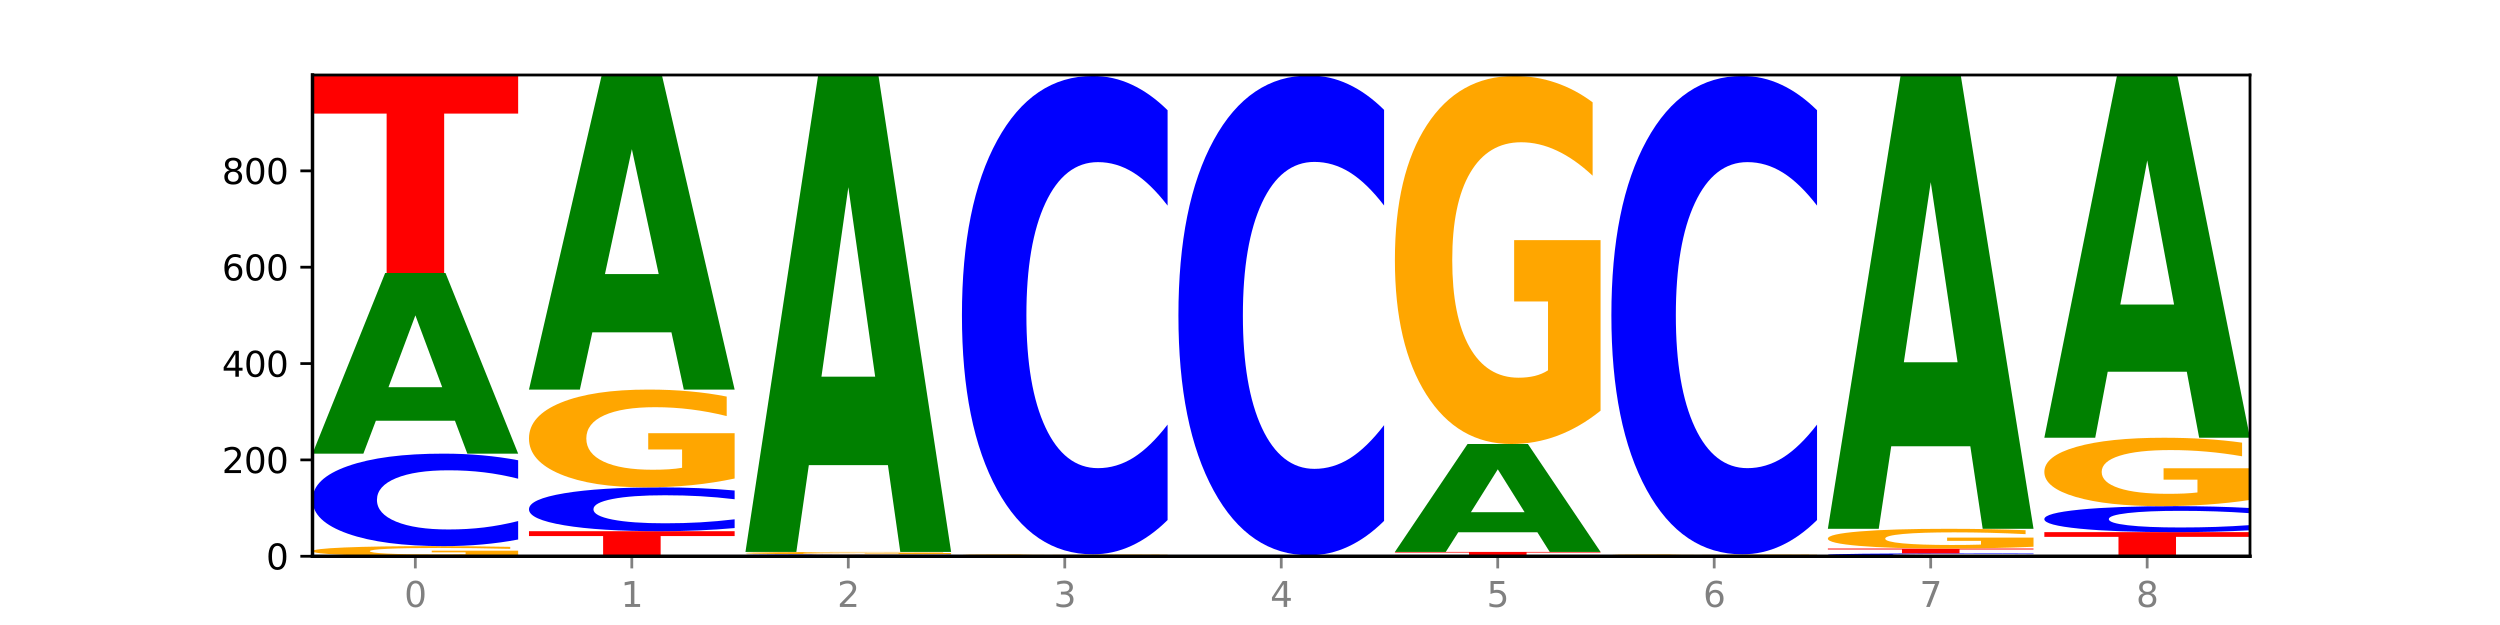
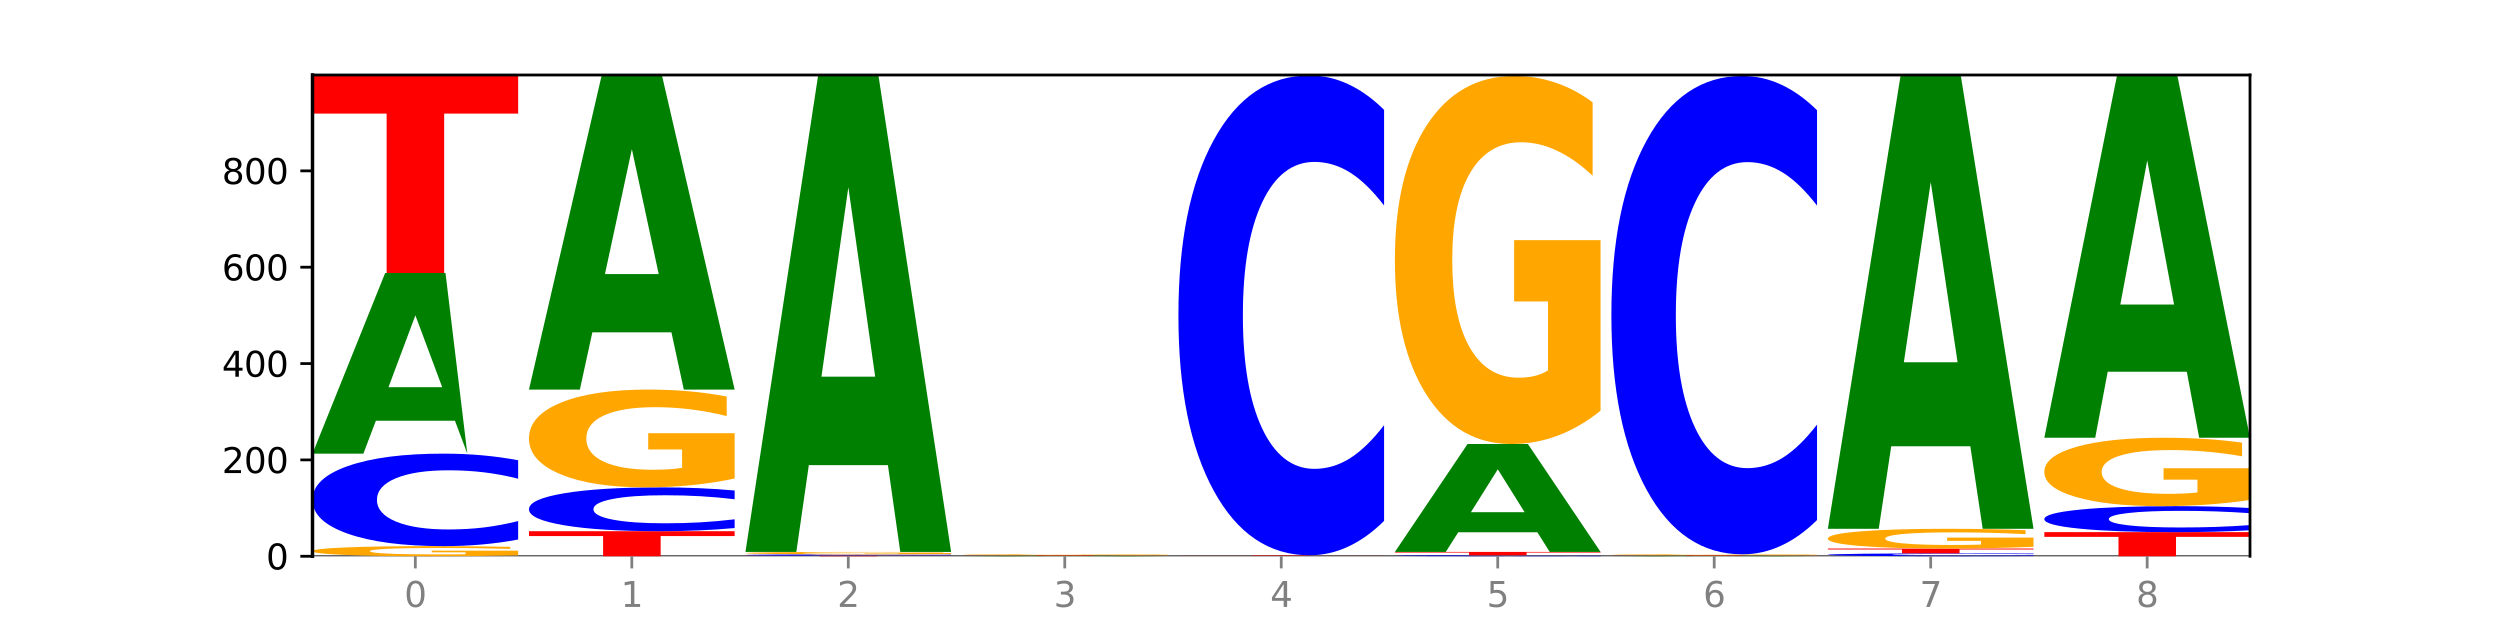
<svg xmlns="http://www.w3.org/2000/svg" xmlns:xlink="http://www.w3.org/1999/xlink" width="720pt" height="180pt" viewBox="0 0 720 180" version="1.1">
  <defs>
    <style type="text/css">*{stroke-linejoin: round; stroke-linecap: butt}</style>
  </defs>
  <g id="figure_1">
    <g id="patch_1">
      <path d="M 0 180  L 720 180  L 720 0  L 0 0  z " style="fill: #ffffff" />
    </g>
    <g id="axes_1">
      <g id="patch_2">
        <path d="M 90 160.2  L 648 160.2  L 648 21.6  L 90 21.6  z " style="fill: #ffffff" />
      </g>
      <g id="line2d_1">
        <path d="M 90 160.2  L 648 160.2  " clip-path="url(#pa8cbb22144)" style="fill: none; stroke: #000000; stroke-width: 0.5; stroke-linecap: square" />
      </g>
      <g id="patch_3">
        <path d="M 149.229 159.936  Q 143.256 160.068 136.831 160.134  Q 130.406 160.2 123.557 160.2  Q 108.079 160.2 99.04 159.808  Q 90 159.415 90 158.744  Q 90 158.065 99.199 157.676  Q 108.411 157.286 124.433 157.286  Q 130.605 157.286 136.26 157.339  Q 141.928 157.392 146.946 157.495  L 146.946 158.076  Q 141.769 157.943 136.645 157.877  Q 131.521 157.811 126.371 157.811  Q 116.84 157.811 111.677 158.053  Q 106.513 158.295 106.513 158.744  Q 106.513 159.19 111.491 159.433  Q 116.469 159.675 125.628 159.675  Q 128.123 159.675 130.26 159.661  Q 132.397 159.647 134.097 159.617  L 134.097 159.072  L 124.34 159.072  L 124.34 158.586  L 149.229 158.586  L 149.229 159.936  z " clip-path="url(#pa8cbb22144)" style="fill: #ffa600" />
      </g>
      <g id="patch_4">
        <path d="M 149.229 155.377  Q 144.275 156.324 138.917 156.802  Q 133.56 157.286 127.725 157.286  Q 110.325 157.286 100.163 153.699  Q 90 150.111 90 143.976  Q 90 137.818 100.163 134.236  Q 110.325 130.649 127.725 130.649  Q 133.56 130.649 138.917 131.133  Q 144.275 131.612 149.229 132.558  L 149.229 137.868  Q 144.23 136.613 139.38 136.03  Q 134.53 135.447 129.173 135.447  Q 119.562 135.447 114.056 137.719  Q 108.564 139.986 108.564 143.976  Q 108.564 147.949 114.056 150.221  Q 119.562 152.488 129.173 152.488  Q 134.53 152.488 139.38 151.905  Q 144.23 151.316 149.229 150.062  L 149.229 155.377  z " clip-path="url(#pa8cbb22144)" style="fill: #0000ff" />
      </g>
      <g id="patch_5">
-         <path d="M 131.028 121.171  L 108.249 121.171  L 104.653 130.649  L 90 130.649  L 110.926 78.622  L 128.303 78.622  L 149.229 130.649  L 134.588 130.649  L 131.028 121.171  z M 111.882 111.515  L 127.359 111.515  L 119.633 90.82  L 111.882 111.515  z " clip-path="url(#pa8cbb22144)" style="fill: #008000" />
+         <path d="M 131.028 121.171  L 108.249 121.171  L 104.653 130.649  L 90 130.649  L 110.926 78.622  L 128.303 78.622  L 134.588 130.649  L 131.028 121.171  z M 111.882 111.515  L 127.359 111.515  L 119.633 90.82  L 111.882 111.515  z " clip-path="url(#pa8cbb22144)" style="fill: #008000" />
      </g>
      <g id="patch_6">
        <path d="M 90 21.6  L 149.229 21.6  L 149.229 32.721  L 127.92 32.721  L 127.92 78.622  L 111.35 78.622  L 111.35 32.721  L 90 32.721  L 90 21.6  z " clip-path="url(#pa8cbb22144)" style="fill: #ff0000" />
      </g>
      <g id="patch_7">
        <path d="M 152.346 152.986  L 211.575 152.986  L 211.575 154.393  L 190.267 154.393  L 190.267 160.2  L 173.696 160.2  L 173.696 154.393  L 152.346 154.393  L 152.346 152.986  z " clip-path="url(#pa8cbb22144)" style="fill: #ff0000" />
      </g>
      <g id="patch_8">
        <path d="M 211.575 152.081  Q 206.621 152.529 201.264 152.756  Q 195.906 152.986 190.071 152.986  Q 172.671 152.986 162.509 151.285  Q 152.346 149.585 152.346 146.677  Q 152.346 143.759 162.509 142.061  Q 172.671 140.36 190.071 140.36  Q 195.906 140.36 201.264 140.59  Q 206.621 140.817 211.575 141.265  L 211.575 143.782  Q 206.576 143.187 201.726 142.911  Q 196.876 142.635 191.519 142.635  Q 181.909 142.635 176.402 143.712  Q 170.91 144.786 170.91 146.677  Q 170.91 148.56 176.402 149.637  Q 181.909 150.711 191.519 150.711  Q 196.876 150.711 201.726 150.435  Q 206.576 150.156 211.575 149.561  L 211.575 152.081  z " clip-path="url(#pa8cbb22144)" style="fill: #0000ff" />
      </g>
      <g id="patch_9">
        <path d="M 211.575 137.812  Q 205.602 139.086 199.177 139.726  Q 192.753 140.36 185.903 140.36  Q 170.426 140.36 161.386 136.567  Q 152.346 132.774 152.346 126.287  Q 152.346 119.725 161.545 115.961  Q 170.758 112.196 186.779 112.196  Q 192.952 112.196 198.607 112.708  Q 204.275 113.215 209.292 114.215  L 209.292 119.829  Q 204.115 118.544 198.992 117.909  Q 193.868 117.27 188.717 117.27  Q 179.187 117.27 174.023 119.608  Q 168.859 121.941 168.859 126.287  Q 168.859 130.592 173.837 132.943  Q 178.815 135.287 187.974 135.287  Q 190.47 135.287 192.607 135.153  Q 194.744 135.014 196.443 134.723  L 196.443 129.452  L 186.686 129.452  L 186.686 124.757  L 211.575 124.757  L 211.575 137.812  z " clip-path="url(#pa8cbb22144)" style="fill: #ffa600" />
      </g>
      <g id="patch_10">
        <path d="M 193.374 95.718  L 170.596 95.718  L 166.999 112.196  L 152.346 112.196  L 173.272 21.739  L 190.65 21.739  L 211.575 112.196  L 196.935 112.196  L 193.374 95.718  z M 174.229 78.929  L 189.705 78.929  L 181.979 42.948  L 174.229 78.929  z " clip-path="url(#pa8cbb22144)" style="fill: #008000" />
      </g>
      <g id="patch_11">
        <path d="M 214.693 160.061  L 273.922 160.061  L 273.922 160.088  L 252.613 160.088  L 252.613 160.2  L 236.043 160.2  L 236.043 160.088  L 214.693 160.088  L 214.693 160.061  z " clip-path="url(#pa8cbb22144)" style="fill: #ff0000" />
      </g>
      <g id="patch_12">
        <path d="M 273.922 160.031  Q 268.967 160.046 263.61 160.054  Q 258.253 160.061 252.418 160.061  Q 235.018 160.061 224.855 160.005  Q 214.693 159.949 214.693 159.853  Q 214.693 159.757 224.855 159.701  Q 235.018 159.645 252.418 159.645  Q 258.253 159.645 263.61 159.653  Q 268.967 159.66 273.922 159.675  L 273.922 159.758  Q 268.923 159.738 264.073 159.729  Q 259.223 159.72 253.865 159.72  Q 244.255 159.72 238.748 159.756  Q 233.257 159.791 233.257 159.853  Q 233.257 159.915 238.748 159.951  Q 244.255 159.986 253.865 159.986  Q 259.223 159.986 264.073 159.977  Q 268.923 159.968 273.922 159.948  L 273.922 160.031  z " clip-path="url(#pa8cbb22144)" style="fill: #0000ff" />
      </g>
      <g id="patch_13">
        <path d="M 273.922 159.582  Q 267.948 159.614 261.524 159.629  Q 255.099 159.645 248.25 159.645  Q 232.772 159.645 223.732 159.552  Q 214.693 159.458 214.693 159.298  Q 214.693 159.137 223.892 159.044  Q 233.104 158.951 249.126 158.951  Q 255.298 158.951 260.953 158.964  Q 266.621 158.976 271.639 159.001  L 271.639 159.139  Q 266.462 159.108 261.338 159.092  Q 256.214 159.076 251.064 159.076  Q 241.533 159.076 236.369 159.134  Q 231.206 159.191 231.206 159.298  Q 231.206 159.404 236.184 159.462  Q 241.161 159.52 250.32 159.52  Q 252.816 159.52 254.953 159.517  Q 257.09 159.513 258.789 159.506  L 258.789 159.376  L 249.033 159.376  L 249.033 159.261  L 273.922 159.261  L 273.922 159.582  z " clip-path="url(#pa8cbb22144)" style="fill: #ffa600" />
      </g>
      <g id="patch_14">
        <path d="M 255.721 133.955  L 232.942 133.955  L 229.346 158.951  L 214.693 158.951  L 235.618 21.739  L 252.996 21.739  L 273.922 158.951  L 259.281 158.951  L 255.721 133.955  z M 236.575 108.489  L 252.051 108.489  L 244.325 53.91  L 236.575 108.489  z " clip-path="url(#pa8cbb22144)" style="fill: #008000" />
      </g>
      <g id="patch_15">
        <path d="M 318.067 160.175  L 295.289 160.175  L 291.692 160.2  L 277.039 160.2  L 297.965 160.061  L 315.342 160.061  L 336.268 160.2  L 321.627 160.2  L 318.067 160.175  z M 298.922 160.149  L 314.398 160.149  L 306.672 160.094  L 298.922 160.149  z " clip-path="url(#pa8cbb22144)" style="fill: #008000" />
      </g>
      <g id="patch_16">
        <path d="M 277.039 159.923  L 336.268 159.923  L 336.268 159.95  L 314.959 159.95  L 314.959 160.061  L 298.389 160.061  L 298.389 159.95  L 277.039 159.95  L 277.039 159.923  z " clip-path="url(#pa8cbb22144)" style="fill: #ff0000" />
      </g>
      <g id="patch_17">
        <path d="M 336.268 159.897  Q 330.295 159.91 323.87 159.916  Q 317.445 159.923 310.596 159.923  Q 295.118 159.923 286.079 159.885  Q 277.039 159.848 277.039 159.784  Q 277.039 159.719 286.238 159.682  Q 295.45 159.645 311.472 159.645  Q 317.645 159.645 323.299 159.65  Q 328.967 159.655 333.985 159.665  L 333.985 159.72  Q 328.808 159.708 323.684 159.701  Q 318.561 159.695 313.41 159.695  Q 303.879 159.695 298.716 159.718  Q 293.552 159.741 293.552 159.784  Q 293.552 159.826 298.53 159.849  Q 303.508 159.873 312.667 159.873  Q 315.162 159.873 317.299 159.871  Q 319.437 159.87 321.136 159.867  L 321.136 159.815  L 311.379 159.815  L 311.379 159.769  L 336.268 159.769  L 336.268 159.897  z " clip-path="url(#pa8cbb22144)" style="fill: #ffa600" />
      </g>
      <g id="patch_18">
-         <path d="M 336.268 149.77  Q 331.314 154.665 325.956 157.141  Q 320.599 159.645 314.764 159.645  Q 297.364 159.645 287.202 141.09  Q 277.039 122.535 277.039 90.804  Q 277.039 58.959 287.202 40.432  Q 297.364 21.877 314.764 21.877  Q 320.599 21.877 325.956 24.382  Q 331.314 26.858 336.268 31.753  L 336.268 59.215  Q 331.269 52.726 326.419 49.71  Q 321.569 46.693 316.212 46.693  Q 306.601 46.693 301.095 58.447  Q 295.603 70.172 295.603 90.804  Q 295.603 111.351 301.095 123.104  Q 306.601 134.829 316.212 134.829  Q 321.569 134.829 326.419 131.813  Q 331.269 128.768 336.268 122.279  L 336.268 149.77  z " clip-path="url(#pa8cbb22144)" style="fill: #0000ff" />
-       </g>
+         </g>
      <g id="patch_19">
-         <path d="M 398.615 160.187  Q 392.641 160.194 386.217 160.197  Q 379.792 160.2 372.942 160.2  Q 357.465 160.2 348.425 160.181  Q 339.385 160.163 339.385 160.131  Q 339.385 160.098 348.584 160.08  Q 357.797 160.061 373.818 160.061  Q 379.991 160.061 385.646 160.064  Q 391.314 160.066 396.331 160.071  L 396.331 160.099  Q 391.154 160.093 386.031 160.089  Q 380.907 160.086 375.757 160.086  Q 366.226 160.086 361.062 160.098  Q 355.898 160.109 355.898 160.131  Q 355.898 160.152 360.876 160.163  Q 365.854 160.175 375.013 160.175  Q 377.509 160.175 379.646 160.174  Q 381.783 160.174 383.482 160.172  L 383.482 160.146  L 373.726 160.146  L 373.726 160.123  L 398.615 160.123  L 398.615 160.187  z " clip-path="url(#pa8cbb22144)" style="fill: #ffa600" />
-       </g>
+         </g>
      <g id="patch_20">
        <path d="M 339.385 159.923  L 398.615 159.923  L 398.615 159.95  L 377.306 159.95  L 377.306 160.061  L 360.735 160.061  L 360.735 159.95  L 339.385 159.95  L 339.385 159.923  z " clip-path="url(#pa8cbb22144)" style="fill: #ff0000" />
      </g>
      <g id="patch_21">
        <path d="M 398.615 150.018  Q 393.66 154.927 388.303 157.411  Q 382.945 159.923 377.111 159.923  Q 359.71 159.923 349.548 141.312  Q 339.385 122.701 339.385 90.873  Q 339.385 58.932 349.548 40.35  Q 359.71 21.739 377.111 21.739  Q 382.945 21.739 388.303 24.251  Q 393.66 26.734 398.615 31.644  L 398.615 59.189  Q 393.615 52.681 388.765 49.655  Q 383.915 46.63 378.558 46.63  Q 368.948 46.63 363.441 58.418  Q 357.95 70.179 357.95 90.873  Q 357.95 111.483 363.441 123.271  Q 368.948 135.032 378.558 135.032  Q 383.915 135.032 388.765 132.006  Q 393.615 128.952 398.615 122.444  L 398.615 150.018  z " clip-path="url(#pa8cbb22144)" style="fill: #0000ff" />
      </g>
      <g id="patch_22">
        <path d="M 460.961 160.18  Q 456.006 160.19 450.649 160.195  Q 445.292 160.2 439.457 160.2  Q 422.057 160.2 411.894 160.163  Q 401.732 160.125 401.732 160.061  Q 401.732 159.997 411.894 159.96  Q 422.057 159.923 439.457 159.923  Q 445.292 159.923 450.649 159.928  Q 456.006 159.933 460.961 159.942  L 460.961 159.998  Q 455.962 159.985 451.112 159.979  Q 446.262 159.973 440.904 159.973  Q 431.294 159.973 425.788 159.996  Q 420.296 160.02 420.296 160.061  Q 420.296 160.103 425.788 160.126  Q 431.294 160.15 440.904 160.15  Q 446.262 160.15 451.112 160.144  Q 455.962 160.138 460.961 160.125  L 460.961 160.18  z " clip-path="url(#pa8cbb22144)" style="fill: #0000ff" />
      </g>
      <g id="patch_23">
        <path d="M 401.732 158.951  L 460.961 158.951  L 460.961 159.141  L 439.652 159.141  L 439.652 159.923  L 423.082 159.923  L 423.082 159.141  L 401.732 159.141  L 401.732 158.951  z " clip-path="url(#pa8cbb22144)" style="fill: #ff0000" />
      </g>
      <g id="patch_24">
        <path d="M 442.76 153.29  L 419.981 153.29  L 416.385 158.951  L 401.732 158.951  L 422.658 127.874  L 440.035 127.874  L 460.961 158.951  L 446.32 158.951  L 442.76 153.29  z M 423.614 147.522  L 439.091 147.522  L 431.365 135.16  L 423.614 147.522  z " clip-path="url(#pa8cbb22144)" style="fill: #008000" />
      </g>
      <g id="patch_25">
        <path d="M 460.961 118.284  Q 454.988 123.079 448.563 125.487  Q 442.138 127.874 435.289 127.874  Q 419.811 127.874 410.772 113.598  Q 401.732 99.322 401.732 74.909  Q 401.732 50.21 410.931 36.044  Q 420.143 21.877 436.165 21.877  Q 442.337 21.877 447.992 23.804  Q 453.66 25.709 458.678 29.475  L 458.678 50.604  Q 453.501 45.766 448.377 43.379  Q 443.253 40.97 438.103 40.97  Q 428.572 40.97 423.408 49.772  Q 418.245 58.553 418.245 74.909  Q 418.245 91.111 423.223 99.957  Q 428.2 108.781 437.36 108.781  Q 439.855 108.781 441.992 108.277  Q 444.129 107.752 445.828 106.657  L 445.828 86.82  L 436.072 86.82  L 436.072 69.15  L 460.961 69.15  L 460.961 118.284  z " clip-path="url(#pa8cbb22144)" style="fill: #ffa600" />
      </g>
      <g id="patch_26">
        <path d="M 505.106 160.175  L 482.328 160.175  L 478.731 160.2  L 464.078 160.2  L 485.004 160.061  L 502.382 160.061  L 523.307 160.2  L 508.667 160.2  L 505.106 160.175  z M 485.961 160.149  L 501.437 160.149  L 493.711 160.094  L 485.961 160.149  z " clip-path="url(#pa8cbb22144)" style="fill: #008000" />
      </g>
      <g id="patch_27">
        <path d="M 464.078 159.923  L 523.307 159.923  L 523.307 159.95  L 501.999 159.95  L 501.999 160.061  L 485.428 160.061  L 485.428 159.95  L 464.078 159.95  L 464.078 159.923  z " clip-path="url(#pa8cbb22144)" style="fill: #ff0000" />
      </g>
      <g id="patch_28">
        <path d="M 523.307 159.897  Q 517.334 159.91 510.909 159.916  Q 504.485 159.923 497.635 159.923  Q 482.158 159.923 473.118 159.885  Q 464.078 159.848 464.078 159.784  Q 464.078 159.719 473.277 159.682  Q 482.489 159.645 498.511 159.645  Q 504.684 159.645 510.338 159.65  Q 516.007 159.655 521.024 159.665  L 521.024 159.72  Q 515.847 159.708 510.723 159.701  Q 505.6 159.695 500.449 159.695  Q 490.918 159.695 485.755 159.718  Q 480.591 159.741 480.591 159.784  Q 480.591 159.826 485.569 159.849  Q 490.547 159.873 499.706 159.873  Q 502.201 159.873 504.339 159.871  Q 506.476 159.87 508.175 159.867  L 508.175 159.815  L 498.418 159.815  L 498.418 159.769  L 523.307 159.769  L 523.307 159.897  z " clip-path="url(#pa8cbb22144)" style="fill: #ffa600" />
      </g>
      <g id="patch_29">
        <path d="M 523.307 149.77  Q 518.353 154.665 512.996 157.141  Q 507.638 159.645 501.803 159.645  Q 484.403 159.645 474.241 141.09  Q 464.078 122.535 464.078 90.804  Q 464.078 58.959 474.241 40.432  Q 484.403 21.877 501.803 21.877  Q 507.638 21.877 512.996 24.382  Q 518.353 26.858 523.307 31.753  L 523.307 59.215  Q 518.308 52.726 513.458 49.71  Q 508.608 46.693 503.251 46.693  Q 493.641 46.693 488.134 58.447  Q 482.642 70.172 482.642 90.804  Q 482.642 111.351 488.134 123.104  Q 493.641 134.829 503.251 134.829  Q 508.608 134.829 513.458 131.813  Q 518.308 128.768 523.307 122.279  L 523.307 149.77  z " clip-path="url(#pa8cbb22144)" style="fill: #0000ff" />
      </g>
      <g id="patch_30">
        <path d="M 585.654 160.14  Q 580.699 160.17 575.342 160.185  Q 569.985 160.2 564.15 160.2  Q 546.75 160.2 536.587 160.088  Q 526.425 159.976 526.425 159.784  Q 526.425 159.592 536.587 159.48  Q 546.75 159.368 564.15 159.368  Q 569.985 159.368 575.342 159.383  Q 580.699 159.398 585.654 159.427  L 585.654 159.593  Q 580.654 159.554 575.805 159.536  Q 570.955 159.518 565.597 159.518  Q 555.987 159.518 550.48 159.589  Q 544.989 159.659 544.989 159.784  Q 544.989 159.908 550.48 159.979  Q 555.987 160.05 565.597 160.05  Q 570.955 160.05 575.805 160.032  Q 580.654 160.013 585.654 159.974  L 585.654 160.14  z " clip-path="url(#pa8cbb22144)" style="fill: #0000ff" />
      </g>
      <g id="patch_31">
        <path d="M 526.425 157.98  L 585.654 157.98  L 585.654 158.251  L 564.345 158.251  L 564.345 159.368  L 547.775 159.368  L 547.775 158.251  L 526.425 158.251  L 526.425 157.98  z " clip-path="url(#pa8cbb22144)" style="fill: #ff0000" />
      </g>
      <g id="patch_32">
        <path d="M 585.654 157.466  Q 579.68 157.723 573.256 157.852  Q 566.831 157.98 559.982 157.98  Q 544.504 157.98 535.464 157.214  Q 526.425 156.448 526.425 155.138  Q 526.425 153.812 535.624 153.052  Q 544.836 152.292 560.858 152.292  Q 567.03 152.292 572.685 152.395  Q 578.353 152.498 583.37 152.7  L 583.37 153.834  Q 578.194 153.574 573.07 153.446  Q 567.946 153.317 562.796 153.317  Q 553.265 153.317 548.101 153.789  Q 542.938 154.26 542.938 155.138  Q 542.938 156.007 547.915 156.482  Q 552.893 156.956 562.052 156.956  Q 564.548 156.956 566.685 156.929  Q 568.822 156.9 570.521 156.842  L 570.521 155.777  L 560.765 155.777  L 560.765 154.829  L 585.654 154.829  L 585.654 157.466  z " clip-path="url(#pa8cbb22144)" style="fill: #ffa600" />
      </g>
      <g id="patch_33">
        <path d="M 567.453 128.534  L 544.674 128.534  L 541.077 152.292  L 526.425 152.292  L 547.35 21.877  L 564.728 21.877  L 585.654 152.292  L 571.013 152.292  L 567.453 128.534  z M 548.307 104.33  L 563.783 104.33  L 556.057 52.455  L 548.307 104.33  z " clip-path="url(#pa8cbb22144)" style="fill: #008000" />
      </g>
      <g id="patch_34">
        <path d="M 588.771 153.263  L 648 153.263  L 648 154.616  L 626.691 154.616  L 626.691 160.2  L 610.121 160.2  L 610.121 154.616  L 588.771 154.616  L 588.771 153.263  z " clip-path="url(#pa8cbb22144)" style="fill: #ff0000" />
      </g>
      <g id="patch_35">
        <path d="M 648 152.726  Q 643.046 152.992 637.688 153.127  Q 632.331 153.263 626.496 153.263  Q 609.096 153.263 598.933 152.254  Q 588.771 151.245 588.771 149.519  Q 588.771 147.788 598.933 146.78  Q 609.096 145.771 626.496 145.771  Q 632.331 145.771 637.688 145.907  Q 643.046 146.042 648 146.308  L 648 147.802  Q 643.001 147.449 638.151 147.285  Q 633.301 147.121 627.944 147.121  Q 618.333 147.121 612.827 147.76  Q 607.335 148.397 607.335 149.519  Q 607.335 150.637 612.827 151.276  Q 618.333 151.914 627.944 151.914  Q 633.301 151.914 638.151 151.75  Q 643.001 151.584 648 151.231  L 648 152.726  z " clip-path="url(#pa8cbb22144)" style="fill: #0000ff" />
      </g>
      <g id="patch_36">
        <path d="M 648 143.989  Q 642.027 144.88 635.602 145.328  Q 629.177 145.771 622.328 145.771  Q 606.85 145.771 597.811 143.118  Q 588.771 140.464 588.771 135.927  Q 588.771 131.336 597.97 128.703  Q 607.182 126.07 623.204 126.07  Q 629.376 126.07 635.031 126.428  Q 640.699 126.782 645.717 127.482  L 645.717 131.41  Q 640.54 130.51 635.416 130.067  Q 630.292 129.619 625.142 129.619  Q 615.611 129.619 610.448 131.255  Q 605.284 132.887 605.284 135.927  Q 605.284 138.938 610.262 140.582  Q 615.24 142.222 624.399 142.222  Q 626.894 142.222 629.031 142.129  Q 631.168 142.031 632.868 141.828  L 632.868 138.141  L 623.111 138.141  L 623.111 134.857  L 648 134.857  L 648 143.989  z " clip-path="url(#pa8cbb22144)" style="fill: #ffa600" />
      </g>
      <g id="patch_37">
        <path d="M 629.799 107.064  L 607.02 107.064  L 603.424 126.07  L 588.771 126.07  L 609.697 21.739  L 627.074 21.739  L 648 126.07  L 633.359 126.07  L 629.799 107.064  z M 610.653 87.701  L 626.13 87.701  L 618.404 46.201  L 610.653 87.701  z " clip-path="url(#pa8cbb22144)" style="fill: #008000" />
      </g>
      <g id="matplotlib.axis_1">
        <g id="xtick_1">
          <g id="line2d_2">
            <defs>
              <path id="m752c2fc7dc" d="M 0 0  L 0 3.5  " style="stroke: #808080; stroke-width: 0.8" />
            </defs>
            <g>
              <use xlink:href="#m752c2fc7dc" x="119.615" y="160.2" style="fill: #808080; stroke: #808080; stroke-width: 0.8" />
            </g>
          </g>
          <g id="text_1">
            <g style="fill: #808080" transform="translate(116.433 174.798) scale(0.1 -0.1)">
              <defs>
                <path id="DejaVuSans-30" d="M 2034 4250  Q 1547 4250 1301 3770  Q 1056 3291 1056 2328  Q 1056 1369 1301 889  Q 1547 409 2034 409  Q 2525 409 2770 889  Q 3016 1369 3016 2328  Q 3016 3291 2770 3770  Q 2525 4250 2034 4250  z M 2034 4750  Q 2819 4750 3233 4129  Q 3647 3509 3647 2328  Q 3647 1150 3233 529  Q 2819 -91 2034 -91  Q 1250 -91 836 529  Q 422 1150 422 2328  Q 422 3509 836 4129  Q 1250 4750 2034 4750  z " transform="scale(0.016)" />
              </defs>
              <use xlink:href="#DejaVuSans-30" />
            </g>
          </g>
        </g>
        <g id="xtick_2">
          <g id="line2d_3">
            <g>
              <use xlink:href="#m752c2fc7dc" x="181.961" y="160.2" style="fill: #808080; stroke: #808080; stroke-width: 0.8" />
            </g>
          </g>
          <g id="text_2">
            <g style="fill: #808080" transform="translate(178.78 174.798) scale(0.1 -0.1)">
              <defs>
                <path id="DejaVuSans-31" d="M 794 531  L 1825 531  L 1825 4091  L 703 3866  L 703 4441  L 1819 4666  L 2450 4666  L 2450 531  L 3481 531  L 3481 0  L 794 0  L 794 531  z " transform="scale(0.016)" />
              </defs>
              <use xlink:href="#DejaVuSans-31" />
            </g>
          </g>
        </g>
        <g id="xtick_3">
          <g id="line2d_4">
            <g>
              <use xlink:href="#m752c2fc7dc" x="244.307" y="160.2" style="fill: #808080; stroke: #808080; stroke-width: 0.8" />
            </g>
          </g>
          <g id="text_3">
            <g style="fill: #808080" transform="translate(241.126 174.798) scale(0.1 -0.1)">
              <defs>
                <path id="DejaVuSans-32" d="M 1228 531  L 3431 531  L 3431 0  L 469 0  L 469 531  Q 828 903 1448 1529  Q 2069 2156 2228 2338  Q 2531 2678 2651 2914  Q 2772 3150 2772 3378  Q 2772 3750 2511 3984  Q 2250 4219 1831 4219  Q 1534 4219 1204 4116  Q 875 4013 500 3803  L 500 4441  Q 881 4594 1212 4672  Q 1544 4750 1819 4750  Q 2544 4750 2975 4387  Q 3406 4025 3406 3419  Q 3406 3131 3298 2873  Q 3191 2616 2906 2266  Q 2828 2175 2409 1742  Q 1991 1309 1228 531  z " transform="scale(0.016)" />
              </defs>
              <use xlink:href="#DejaVuSans-32" />
            </g>
          </g>
        </g>
        <g id="xtick_4">
          <g id="line2d_5">
            <g>
              <use xlink:href="#m752c2fc7dc" x="306.654" y="160.2" style="fill: #808080; stroke: #808080; stroke-width: 0.8" />
            </g>
          </g>
          <g id="text_4">
            <g style="fill: #808080" transform="translate(303.472 174.798) scale(0.1 -0.1)">
              <defs>
                <path id="DejaVuSans-33" d="M 2597 2516  Q 3050 2419 3304 2112  Q 3559 1806 3559 1356  Q 3559 666 3084 287  Q 2609 -91 1734 -91  Q 1441 -91 1130 -33  Q 819 25 488 141  L 488 750  Q 750 597 1062 519  Q 1375 441 1716 441  Q 2309 441 2620 675  Q 2931 909 2931 1356  Q 2931 1769 2642 2001  Q 2353 2234 1838 2234  L 1294 2234  L 1294 2753  L 1863 2753  Q 2328 2753 2575 2939  Q 2822 3125 2822 3475  Q 2822 3834 2567 4026  Q 2313 4219 1838 4219  Q 1578 4219 1281 4162  Q 984 4106 628 3988  L 628 4550  Q 988 4650 1302 4700  Q 1616 4750 1894 4750  Q 2613 4750 3031 4423  Q 3450 4097 3450 3541  Q 3450 3153 3228 2886  Q 3006 2619 2597 2516  z " transform="scale(0.016)" />
              </defs>
              <use xlink:href="#DejaVuSans-33" />
            </g>
          </g>
        </g>
        <g id="xtick_5">
          <g id="line2d_6">
            <g>
              <use xlink:href="#m752c2fc7dc" x="369" y="160.2" style="fill: #808080; stroke: #808080; stroke-width: 0.8" />
            </g>
          </g>
          <g id="text_5">
            <g style="fill: #808080" transform="translate(365.819 174.798) scale(0.1 -0.1)">
              <defs>
                <path id="DejaVuSans-34" d="M 2419 4116  L 825 1625  L 2419 1625  L 2419 4116  z M 2253 4666  L 3047 4666  L 3047 1625  L 3713 1625  L 3713 1100  L 3047 1100  L 3047 0  L 2419 0  L 2419 1100  L 313 1100  L 313 1709  L 2253 4666  z " transform="scale(0.016)" />
              </defs>
              <use xlink:href="#DejaVuSans-34" />
            </g>
          </g>
        </g>
        <g id="xtick_6">
          <g id="line2d_7">
            <g>
              <use xlink:href="#m752c2fc7dc" x="431.346" y="160.2" style="fill: #808080; stroke: #808080; stroke-width: 0.8" />
            </g>
          </g>
          <g id="text_6">
            <g style="fill: #808080" transform="translate(428.165 174.798) scale(0.1 -0.1)">
              <defs>
                <path id="DejaVuSans-35" d="M 691 4666  L 3169 4666  L 3169 4134  L 1269 4134  L 1269 2991  Q 1406 3038 1543 3061  Q 1681 3084 1819 3084  Q 2600 3084 3056 2656  Q 3513 2228 3513 1497  Q 3513 744 3044 326  Q 2575 -91 1722 -91  Q 1428 -91 1123 -41  Q 819 9 494 109  L 494 744  Q 775 591 1075 516  Q 1375 441 1709 441  Q 2250 441 2565 725  Q 2881 1009 2881 1497  Q 2881 1984 2565 2268  Q 2250 2553 1709 2553  Q 1456 2553 1204 2497  Q 953 2441 691 2322  L 691 4666  z " transform="scale(0.016)" />
              </defs>
              <use xlink:href="#DejaVuSans-35" />
            </g>
          </g>
        </g>
        <g id="xtick_7">
          <g id="line2d_8">
            <g>
              <use xlink:href="#m752c2fc7dc" x="493.693" y="160.2" style="fill: #808080; stroke: #808080; stroke-width: 0.8" />
            </g>
          </g>
          <g id="text_7">
            <g style="fill: #808080" transform="translate(490.511 174.798) scale(0.1 -0.1)">
              <defs>
                <path id="DejaVuSans-36" d="M 2113 2584  Q 1688 2584 1439 2293  Q 1191 2003 1191 1497  Q 1191 994 1439 701  Q 1688 409 2113 409  Q 2538 409 2786 701  Q 3034 994 3034 1497  Q 3034 2003 2786 2293  Q 2538 2584 2113 2584  z M 3366 4563  L 3366 3988  Q 3128 4100 2886 4159  Q 2644 4219 2406 4219  Q 1781 4219 1451 3797  Q 1122 3375 1075 2522  Q 1259 2794 1537 2939  Q 1816 3084 2150 3084  Q 2853 3084 3261 2657  Q 3669 2231 3669 1497  Q 3669 778 3244 343  Q 2819 -91 2113 -91  Q 1303 -91 875 529  Q 447 1150 447 2328  Q 447 3434 972 4092  Q 1497 4750 2381 4750  Q 2619 4750 2861 4703  Q 3103 4656 3366 4563  z " transform="scale(0.016)" />
              </defs>
              <use xlink:href="#DejaVuSans-36" />
            </g>
          </g>
        </g>
        <g id="xtick_8">
          <g id="line2d_9">
            <g>
              <use xlink:href="#m752c2fc7dc" x="556.039" y="160.2" style="fill: #808080; stroke: #808080; stroke-width: 0.8" />
            </g>
          </g>
          <g id="text_8">
            <g style="fill: #808080" transform="translate(552.858 174.798) scale(0.1 -0.1)">
              <defs>
                <path id="DejaVuSans-37" d="M 525 4666  L 3525 4666  L 3525 4397  L 1831 0  L 1172 0  L 2766 4134  L 525 4134  L 525 4666  z " transform="scale(0.016)" />
              </defs>
              <use xlink:href="#DejaVuSans-37" />
            </g>
          </g>
        </g>
        <g id="xtick_9">
          <g id="line2d_10">
            <g>
              <use xlink:href="#m752c2fc7dc" x="618.385" y="160.2" style="fill: #808080; stroke: #808080; stroke-width: 0.8" />
            </g>
          </g>
          <g id="text_9">
            <g style="fill: #808080" transform="translate(615.204 174.798) scale(0.1 -0.1)">
              <defs>
                <path id="DejaVuSans-38" d="M 2034 2216  Q 1584 2216 1326 1975  Q 1069 1734 1069 1313  Q 1069 891 1326 650  Q 1584 409 2034 409  Q 2484 409 2743 651  Q 3003 894 3003 1313  Q 3003 1734 2745 1975  Q 2488 2216 2034 2216  z M 1403 2484  Q 997 2584 770 2862  Q 544 3141 544 3541  Q 544 4100 942 4425  Q 1341 4750 2034 4750  Q 2731 4750 3128 4425  Q 3525 4100 3525 3541  Q 3525 3141 3298 2862  Q 3072 2584 2669 2484  Q 3125 2378 3379 2068  Q 3634 1759 3634 1313  Q 3634 634 3220 271  Q 2806 -91 2034 -91  Q 1263 -91 848 271  Q 434 634 434 1313  Q 434 1759 690 2068  Q 947 2378 1403 2484  z M 1172 3481  Q 1172 3119 1398 2916  Q 1625 2713 2034 2713  Q 2441 2713 2670 2916  Q 2900 3119 2900 3481  Q 2900 3844 2670 4047  Q 2441 4250 2034 4250  Q 1625 4250 1398 4047  Q 1172 3844 1172 3481  z " transform="scale(0.016)" />
              </defs>
              <use xlink:href="#DejaVuSans-38" />
            </g>
          </g>
        </g>
      </g>
      <g id="matplotlib.axis_2">
        <g id="ytick_1">
          <g id="line2d_11">
            <defs>
              <path id="m3e066175ce" d="M 0 0  L -3.5 0  " style="stroke: #000000; stroke-width: 0.8" />
            </defs>
            <g>
              <use xlink:href="#m3e066175ce" x="90" y="160.2" style="stroke: #000000; stroke-width: 0.8" />
            </g>
          </g>
          <g id="text_10">
            <g transform="translate(76.638 163.999) scale(0.1 -0.1)">
              <use xlink:href="#DejaVuSans-30" />
            </g>
          </g>
        </g>
        <g id="ytick_2">
          <g id="line2d_12">
            <g>
              <use xlink:href="#m3e066175ce" x="90" y="132.452" style="stroke: #000000; stroke-width: 0.8" />
            </g>
          </g>
          <g id="text_11">
            <g transform="translate(63.913 136.251) scale(0.1 -0.1)">
              <use xlink:href="#DejaVuSans-32" />
              <use xlink:href="#DejaVuSans-30" x="63.623" />
              <use xlink:href="#DejaVuSans-30" x="127.246" />
            </g>
          </g>
        </g>
        <g id="ytick_3">
          <g id="line2d_13">
            <g>
              <use xlink:href="#m3e066175ce" x="90" y="104.705" style="stroke: #000000; stroke-width: 0.8" />
            </g>
          </g>
          <g id="text_12">
            <g transform="translate(63.913 108.504) scale(0.1 -0.1)">
              <use xlink:href="#DejaVuSans-34" />
              <use xlink:href="#DejaVuSans-30" x="63.623" />
              <use xlink:href="#DejaVuSans-30" x="127.246" />
            </g>
          </g>
        </g>
        <g id="ytick_4">
          <g id="line2d_14">
            <g>
              <use xlink:href="#m3e066175ce" x="90" y="76.957" style="stroke: #000000; stroke-width: 0.8" />
            </g>
          </g>
          <g id="text_13">
            <g transform="translate(63.913 80.756) scale(0.1 -0.1)">
              <use xlink:href="#DejaVuSans-36" />
              <use xlink:href="#DejaVuSans-30" x="63.623" />
              <use xlink:href="#DejaVuSans-30" x="127.246" />
            </g>
          </g>
        </g>
        <g id="ytick_5">
          <g id="line2d_15">
            <g>
              <use xlink:href="#m3e066175ce" x="90" y="49.209" style="stroke: #000000; stroke-width: 0.8" />
            </g>
          </g>
          <g id="text_14">
            <g transform="translate(63.913 53.008) scale(0.1 -0.1)">
              <use xlink:href="#DejaVuSans-38" />
              <use xlink:href="#DejaVuSans-30" x="63.623" />
              <use xlink:href="#DejaVuSans-30" x="127.246" />
            </g>
          </g>
        </g>
      </g>
      <g id="patch_38">
        <path d="M 90 160.2  L 90 21.6  " style="fill: none; stroke: #000000; stroke-linejoin: miter; stroke-linecap: square" />
      </g>
      <g id="patch_39">
        <path d="M 648 160.2  L 648 21.6  " style="fill: none; stroke: #000000; stroke-width: 0.8; stroke-linejoin: miter; stroke-linecap: square" />
      </g>
      <g id="patch_40">
-         <path d="M 90 160.2  L 648 160.2  " style="fill: none; stroke: #000000; stroke-linejoin: miter; stroke-linecap: square" />
-       </g>
+         </g>
      <g id="patch_41">
        <path d="M 90 21.6  L 648 21.6  " style="fill: none; stroke: #000000; stroke-width: 0.8; stroke-linejoin: miter; stroke-linecap: square" />
      </g>
    </g>
  </g>
  <defs>
    <clipPath id="pa8cbb22144">
      <rect x="90" y="21.6" width="558" height="138.6" />
    </clipPath>
  </defs>
</svg>